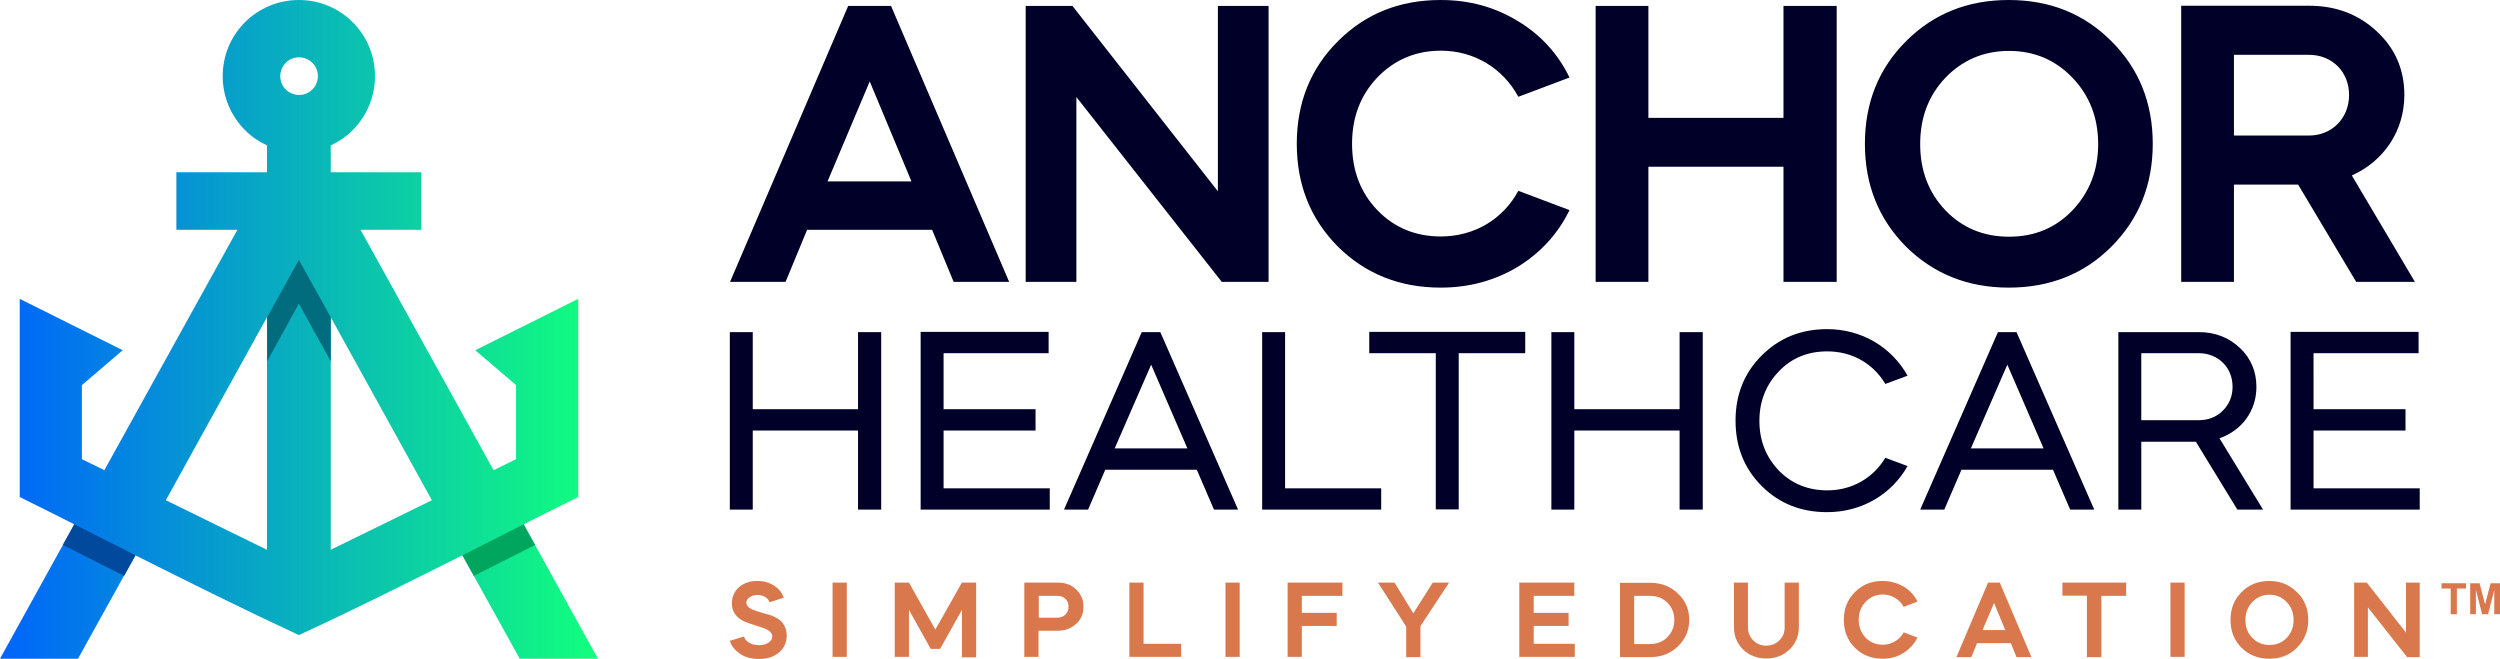
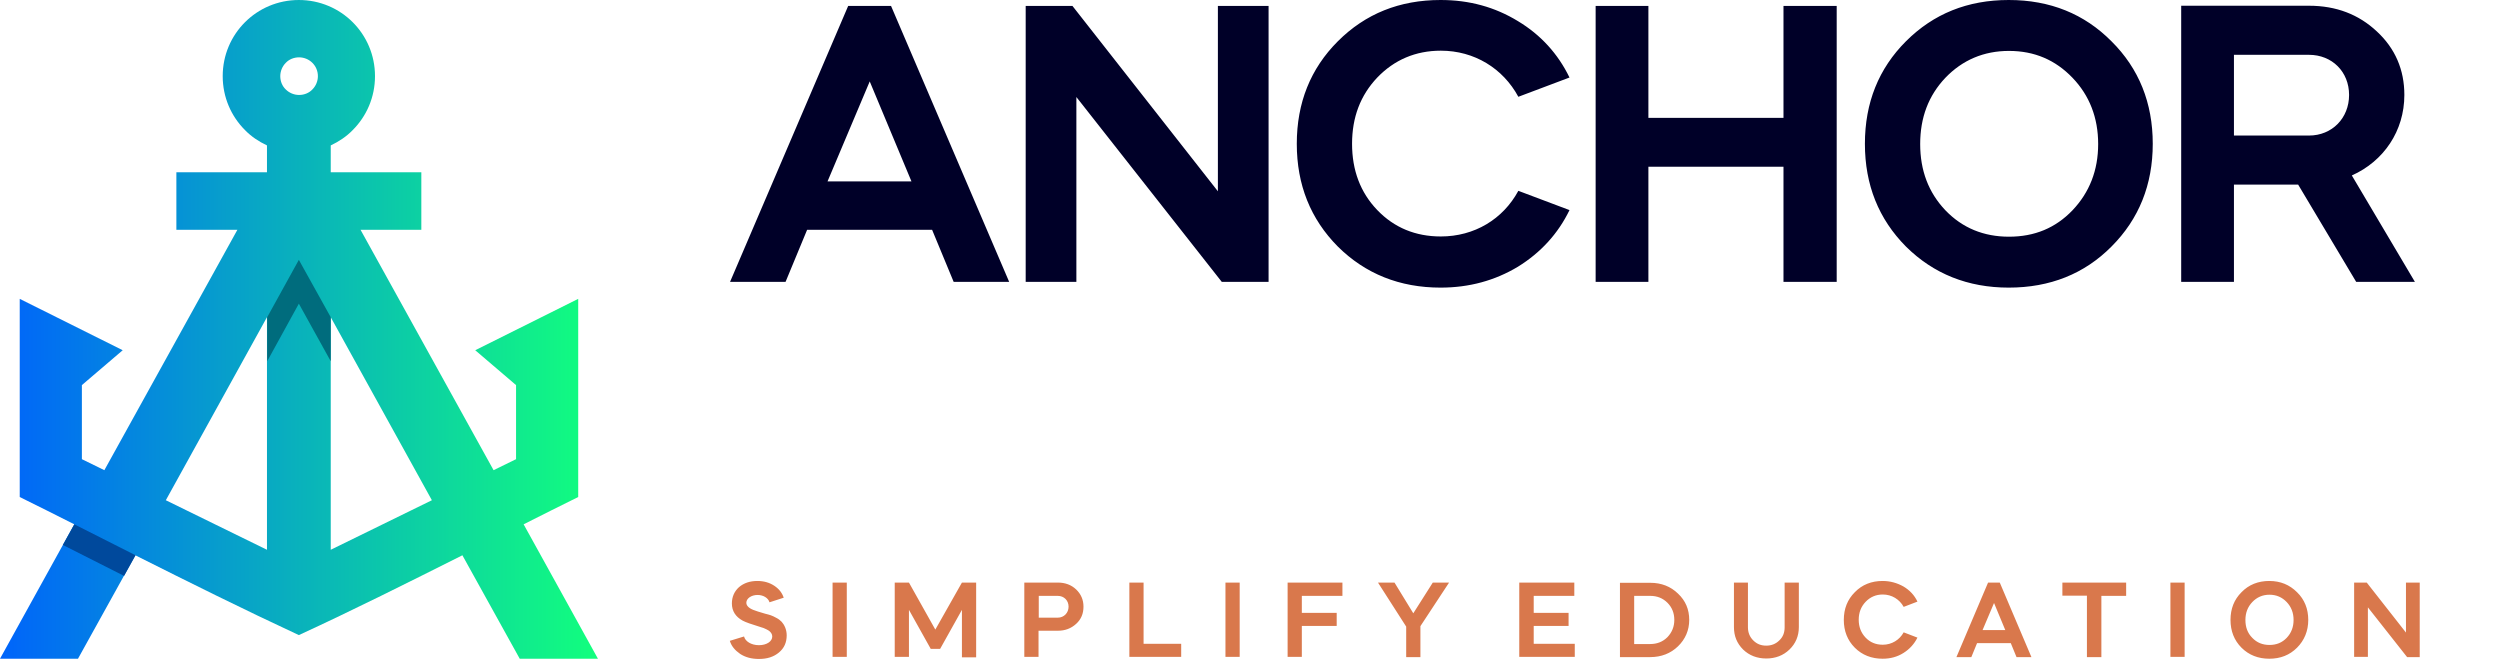
<svg xmlns="http://www.w3.org/2000/svg" id="Layer_1" x="0px" y="0px" viewBox="0 0 1090 287.2" style="enable-background:new 0 0 1090 287.2;" xml:space="preserve">
  <style type="text/css">	.st0{fill:url(#SVGID_1_);}	.st1{fill:#006C7D;}	.st2{fill:#00499C;}	.st3{fill:#00A65E;}	.st4{fill-rule:evenodd;clip-rule:evenodd;fill:#000028;}	.st5{fill-rule:evenodd;clip-rule:evenodd;fill:#D9784C;}	.st6{fill:#D9784C;}</style>
  <linearGradient id="SVGID_1_" gradientUnits="userSpaceOnUse" x1="0" y1="143.608" x2="260.683" y2="143.608">
    <stop offset="0" style="stop-color:#0064FB" />
    <stop offset="1" style="stop-color:#12FF7D" />
  </linearGradient>
  <path class="st0" d="M144.2,63.4v11.7h39.5v25.1h-26.5l58,104.8l9.8-4.8v-32.3l-17.8-15.2l44.9-22.4v86.4 c-7.9,3.9-15.9,7.9-23.8,11.9l32.4,58.6h-34.1l-25-45.1c-23.7,11.9-47.4,23.8-71.3,34.8c-23.9-11.1-47.6-22.9-71.3-34.8l-25,45.1H0 l32.4-58.6c-7.9-4-15.9-8-23.8-11.9v-86.4l44.9,22.4l-17.8,15.2v32.3l9.8,4.8l58-104.8H76.9V75.1h39.5V63.4 c-3.6-1.7-6.9-3.9-9.6-6.7c-6-6-9.7-14.3-9.7-23.5c0-9.2,3.7-17.5,9.7-23.5c6-6,14.3-9.7,23.5-9.7s17.5,3.7,23.5,9.7 c6,6,9.7,14.3,9.7,23.5c0,9.2-3.7,17.5-9.7,23.5C151.1,59.5,147.8,61.7,144.2,63.4L144.2,63.4z M144.2,138.3v101.4l44.1-21.6 L144.2,138.3L144.2,138.3z M72.3,218.1l44.1,21.6V138.3L72.3,218.1L72.3,218.1z M136.2,27.4c-1.5-1.5-3.6-2.4-5.8-2.4 c-2.3,0-4.4,0.9-5.8,2.4c-1.5,1.5-2.4,3.6-2.4,5.8c0,2.3,0.9,4.4,2.4,5.8c1.5,1.5,3.6,2.4,5.8,2.4c2.3,0,4.4-0.9,5.8-2.4 c1.5-1.5,2.4-3.6,2.4-5.8C138.6,30.9,137.7,28.9,136.2,27.4L136.2,27.4z" />
  <polygon class="st1" points="144.2,138.3 144.2,157.5 130.3,132.4 116.5,157.5 116.5,138.3 130.3,113.3 144.2,138.3 " />
  <path class="st2" d="M54.1,251.1c-8.9-4.5-17.8-9-26.7-13.5l5-9c8.9,4.5,17.8,9,26.7,13.5L54.1,251.1L54.1,251.1z" />
-   <path class="st3" d="M228.3,228.6l5,9c-8.9,4.5-17.8,9-26.7,13.5l-5-9C210.5,237.6,219.4,233.1,228.3,228.6L228.3,228.6z" />
  <path class="st4" d="M342.5,122.9l9.4-22.7h54.5l9.4,22.7H440L388.5,2.6h-18.7l-51.5,120.3H342.5L342.5,122.9z M397.4,79.1h-36.6 l18.4-43.6L397.4,79.1L397.4,79.1z M469.3,122.9V42.3l63.4,80.6h20.4V2.6H531v80.8L467.6,2.6h-20.4v120.3H469.3L469.3,122.9z  M628.1,0c-17.9,0-32.8,6-44.8,18c-11.9,11.9-17.9,26.8-17.9,44.7s6,32.8,17.9,44.8c12,11.9,27,17.9,44.8,17.9 c12.5,0,23.7-3.1,33.7-9.1c10-6.2,17.5-14.4,22.5-24.7L662,83.2c-6.7,12.4-19.2,19.9-33.8,19.9c-11,0-20.3-3.8-27.7-11.5 c-7.4-7.7-11-17.4-11-28.9s3.6-21.1,11-28.9c7.4-7.7,16.7-11.7,27.7-11.7c14.6,0,27.1,7.7,33.8,20.1l22.3-8.4 c-5-10.3-12.5-18.6-22.5-24.6C651.8,3.1,640.7,0,628.1,0L628.1,0z M718.7,122.9V72.7h58.9v50.2h23.2V2.6h-23.2v48.8h-58.9V2.6h-23 v120.3H718.7L718.7,122.9z M875.8,0c-17.9,0-32.8,6-44.8,18c-11.9,11.9-17.9,26.8-17.9,44.7s6,32.8,17.9,44.8 c12,11.9,27,17.9,44.8,17.9c18,0,33-6,44.8-17.9c12-12,18-27,18-44.8s-6-32.8-18-44.7C908.8,6.1,893.9,0,875.8,0L875.8,0z  M837.2,62.8c0-11.5,3.6-21.1,11-28.9c7.4-7.7,16.7-11.7,27.7-11.7c11.2,0,20.3,4,27.7,11.7c7.4,7.7,11.2,17.4,11.2,28.9 s-3.8,21.1-11.2,28.9c-7.4,7.7-16.5,11.5-27.7,11.5c-11,0-20.3-3.8-27.7-11.5C840.8,83.9,837.2,74.3,837.2,62.8L837.2,62.8z  M951,2.6v120.3h23V80.5h28l25.3,42.4h25.6l-27.5-46.4c13.9-6.2,22.9-19.4,22.9-35.1c0-11-4-20.3-12-27.7 c-7.9-7.4-17.7-11.2-29.6-11.2H951L951,2.6z M1006.7,23.9c10.1,0,17.5,7.4,17.5,17.5c0,10.1-7.4,17.7-17.5,17.7H974V23.9H1006.7 L1006.7,23.9z" />
-   <path class="st4" d="M328.2,222.2v-34.5h45.9v34.5h10.1v-77.4h-10.1v33.6h-45.9v-33.6h-10v77.4H328.2L328.2,222.2z M401.4,144.8 v77.4h56.3v-9.3h-46.3v-25.2h40.1v-9.3h-40.1V154h45.8v-9.3H401.4L401.4,144.8z M474.4,222.2l7.5-17.4h39.9l7.5,17.4h10.5 l-33.9-77.4h-8.1l-33.9,77.4H474.4L474.4,222.2z M517.7,195.5H486l15.9-36.5L517.7,195.5L517.7,195.5z M550.3,144.8v77.4h51.9v-9.3 h-41.9v-68.1H550.3L550.3,144.8z M626,154v68.1h10V154h29v-9.3H597v9.3H626L626,154z M686.4,222.2v-34.5h45.9v34.5h10.1v-77.4h-10.1 v33.6h-45.9v-33.6h-10v77.4H686.4L686.4,222.2z M796.6,143.5c-11.4,0-20.9,3.9-28.5,11.5c-7.6,7.6-11.4,17-11.4,28.4 s3.8,20.9,11.4,28.5c7.6,7.6,17.1,11.4,28.5,11.4c15.1,0,28.1-7.7,35.1-20.1l-9.7-3.6c-5.2,8.7-14.4,14.2-25.3,14.2 c-8.4,0-15.5-2.9-21.1-8.6c-5.6-5.9-8.5-13-8.5-21.7c0-8.6,2.9-15.8,8.5-21.6c5.6-5.9,12.7-8.7,21.1-8.7c10.9,0,20.1,5.4,25.3,14.2 l9.7-3.6C824.7,151.3,811.7,143.5,796.6,143.5L796.6,143.5z M847.7,222.2l7.5-17.4h39.9l7.5,17.4h10.5l-33.9-77.4h-8.1l-33.9,77.4 H847.7L847.7,222.2z M891,195.5h-31.7l15.9-36.5L891,195.5L891,195.5z M923.6,144.8v77.4h10v-29.6h23.8l18.1,29.6h11.2l-19-31.1 c9.7-3.4,16.1-11.9,16.1-22.4c0-6.7-2.4-12.5-7.2-17c-4.8-4.5-10.7-6.9-17.9-6.9H923.6L923.6,144.8z M958.7,154 c8.4,0,14.7,6.2,14.7,14.6c0,4.1-1.4,7.6-4.2,10.4c-2.8,2.8-6.3,4.2-10.5,4.2h-25.1V154H958.7L958.7,154z M998.7,144.8v77.4h56.3 v-9.3h-46.3v-25.2h40.1v-9.3h-40.1V154h45.8v-9.3H998.7L998.7,144.8z" />
  <path class="st5" d="M341.7,260.6c-0.7-2.1-2-3.8-4.1-5.2c-2.1-1.4-4.6-2.1-7.4-2.1c-3.2,0-5.9,0.9-8,2.7c-2,1.8-3.1,4.2-3.1,7.1 c0,3.3,1.6,5.8,4.7,7.5c1.3,0.7,3.9,1.6,7.8,2.8c1.3,0.4,1.4,0.4,2.6,1c0.6,0.3,1.1,0.6,1.3,0.8c0.6,0.5,1.2,1.3,1.2,2.3 c0,2.2-2.5,3.8-5.8,3.8c-3.4,0-6-1.7-6.5-3.8l-6.2,1.9c0.7,2.3,2.2,4.1,4.5,5.7c2.3,1.5,5,2.2,8.2,2.2c3.6,0,6.4-0.9,8.7-2.8 c2.3-1.9,3.4-4.4,3.4-7.5c0-2.6-1.1-4.7-2.2-5.9c-0.6-0.6-1.3-1.2-2.3-1.7c-2-1.1-2.8-1.3-4.8-1.8c-2.7-0.8-4.4-1.3-5.3-1.7 c-2-0.8-3-1.9-3-3.1c0-1.9,2.2-3.4,4.9-3.4c2.6,0,4.7,1.4,5.2,3.2L341.7,260.6L341.7,260.6z M369.2,286.5V254H363v32.4H369.2 L369.2,286.5z M396.3,286.5v-20.6l9.5,17h4.1l9.5-17v20.7h6.2V254h-6.2l-11.6,20.5L396.3,254h-6.2v32.4H396.3L396.3,286.5z  M452.9,275h8.3c3.2,0,5.8-1,8-3c2.2-2,3.2-4.5,3.2-7.5c0-3-1.1-5.5-3.2-7.5c-2.1-2-4.8-3-8-3h-14.6v32.4h6.2V275L452.9,275z  M461.2,259.8c2.7,0,4.7,2,4.7,4.7c0,2.7-2,4.8-4.7,4.8h-8.3v-9.5H461.2L461.2,259.8z M492.4,254v32.4H515v-5.7h-16.4V254H492.4 L492.4,254z M540.5,286.5V254h-6.2v32.4H540.5L540.5,286.5z M561.4,254v32.4h6.2v-13.5h15.2v-5.7h-15.2v-7.4h17.7V254H561.4 L561.4,254z M613.1,273.2v13.3h6.2V273l12.5-19h-7.1l-8.5,13.4l-8.2-13.4h-7.2L613.1,273.2L613.1,273.2z M662.4,254v32.4h24.2v-5.7 h-17.9v-7.8h15.2v-5.7h-15.2v-7.4h17.7V254H662.4L662.4,254z M719.5,286.5c4.8,0,8.9-1.6,12.1-4.7c3.2-3.1,4.9-7,4.9-11.5 c0-4.6-1.6-8.4-4.9-11.5c-3.2-3.1-7.2-4.7-12.1-4.7h-13.2v32.4H719.5L719.5,286.5z M719.5,259.8c3,0,5.5,1,7.5,3c2,2,3,4.5,3,7.5 c0,2.9-1,5.4-3,7.5c-2,2-4.5,3-7.5,3h-7v-21H719.5L719.5,259.8z M778.1,273.5c0,2.3-0.7,4.2-2.3,5.7c-1.5,1.5-3.4,2.3-5.7,2.3 c-2.3,0-4.1-0.7-5.7-2.3c-1.5-1.5-2.3-3.4-2.3-5.7V254H756v19.4c0,3.9,1.3,7.1,4,9.8c2.7,2.6,6.1,3.9,10.1,3.9c4,0,7.4-1.3,10.1-3.9 c2.7-2.6,4.1-5.9,4.1-9.8V254h-6.2V273.5L778.1,273.5z M820.8,253.3c-4.8,0-8.9,1.6-12.1,4.9c-3.2,3.2-4.8,7.2-4.8,12.1 c0,4.8,1.6,8.9,4.8,12.1c3.2,3.2,7.3,4.8,12.1,4.8c3.4,0,6.4-0.8,9.1-2.5c2.7-1.7,4.7-3.9,6.1-6.7l-6-2.3c-1.8,3.3-5.2,5.4-9.1,5.4 c-3,0-5.5-1-7.5-3.1c-2-2.1-3-4.7-3-7.8c0-3.1,1-5.7,3-7.8c2-2.1,4.5-3.2,7.5-3.2c3.9,0,7.3,2.1,9.1,5.4l6-2.3 c-1.3-2.8-3.4-5-6.1-6.6C827.2,254.2,824.2,253.3,820.8,253.3L820.8,253.3z M859.5,286.5l2.5-6.1h14.7l2.5,6.1h6.5L871.9,254h-5.1 L853,286.5H859.5L859.5,286.5z M874.3,274.7h-9.9l5-11.8L874.3,274.7L874.3,274.7z M909.9,259.8v26.7h6.3v-26.7h10.8V254h-27.8v5.7 H909.9L909.9,259.8z M952.5,286.5V254h-6.2v32.4H952.5L952.5,286.5z M989.4,253.3c-4.8,0-8.9,1.6-12.1,4.9 c-3.2,3.2-4.8,7.2-4.8,12.1c0,4.8,1.6,8.9,4.8,12.1c3.2,3.2,7.3,4.8,12.1,4.8c4.9,0,8.9-1.6,12.1-4.8c3.2-3.2,4.9-7.3,4.9-12.1 c0-4.8-1.6-8.9-4.9-12.1C998.3,255,994.3,253.3,989.4,253.3L989.4,253.3z M979,270.3c0-3.1,1-5.7,3-7.8c2-2.1,4.5-3.2,7.5-3.2 c3,0,5.5,1.1,7.5,3.2c2,2.1,3,4.7,3,7.8c0,3.1-1,5.7-3,7.8c-2,2.1-4.5,3.1-7.5,3.1c-3,0-5.5-1-7.5-3.1 C979.9,276,979,273.4,979,270.3L979,270.3z M1032.4,286.5v-21.7l17.1,21.7h5.5V254h-6v21.8l-17.1-21.8h-5.5v32.4H1032.4 L1032.4,286.5z" />
  <g>
-     <path class="st6" d="M1068.5,267.8v-11.2h-4v-2.3h10.7v2.3h-4v11.2H1068.5z" />
-     <path class="st6" d="M1077,267.8v-13.5h4.1l2.4,9.2l2.4-9.2h4.1v13.5h-2.5v-10.6l-2.7,10.6h-2.6l-2.7-10.6v10.6H1077z" />
-   </g>
+     </g>
</svg>